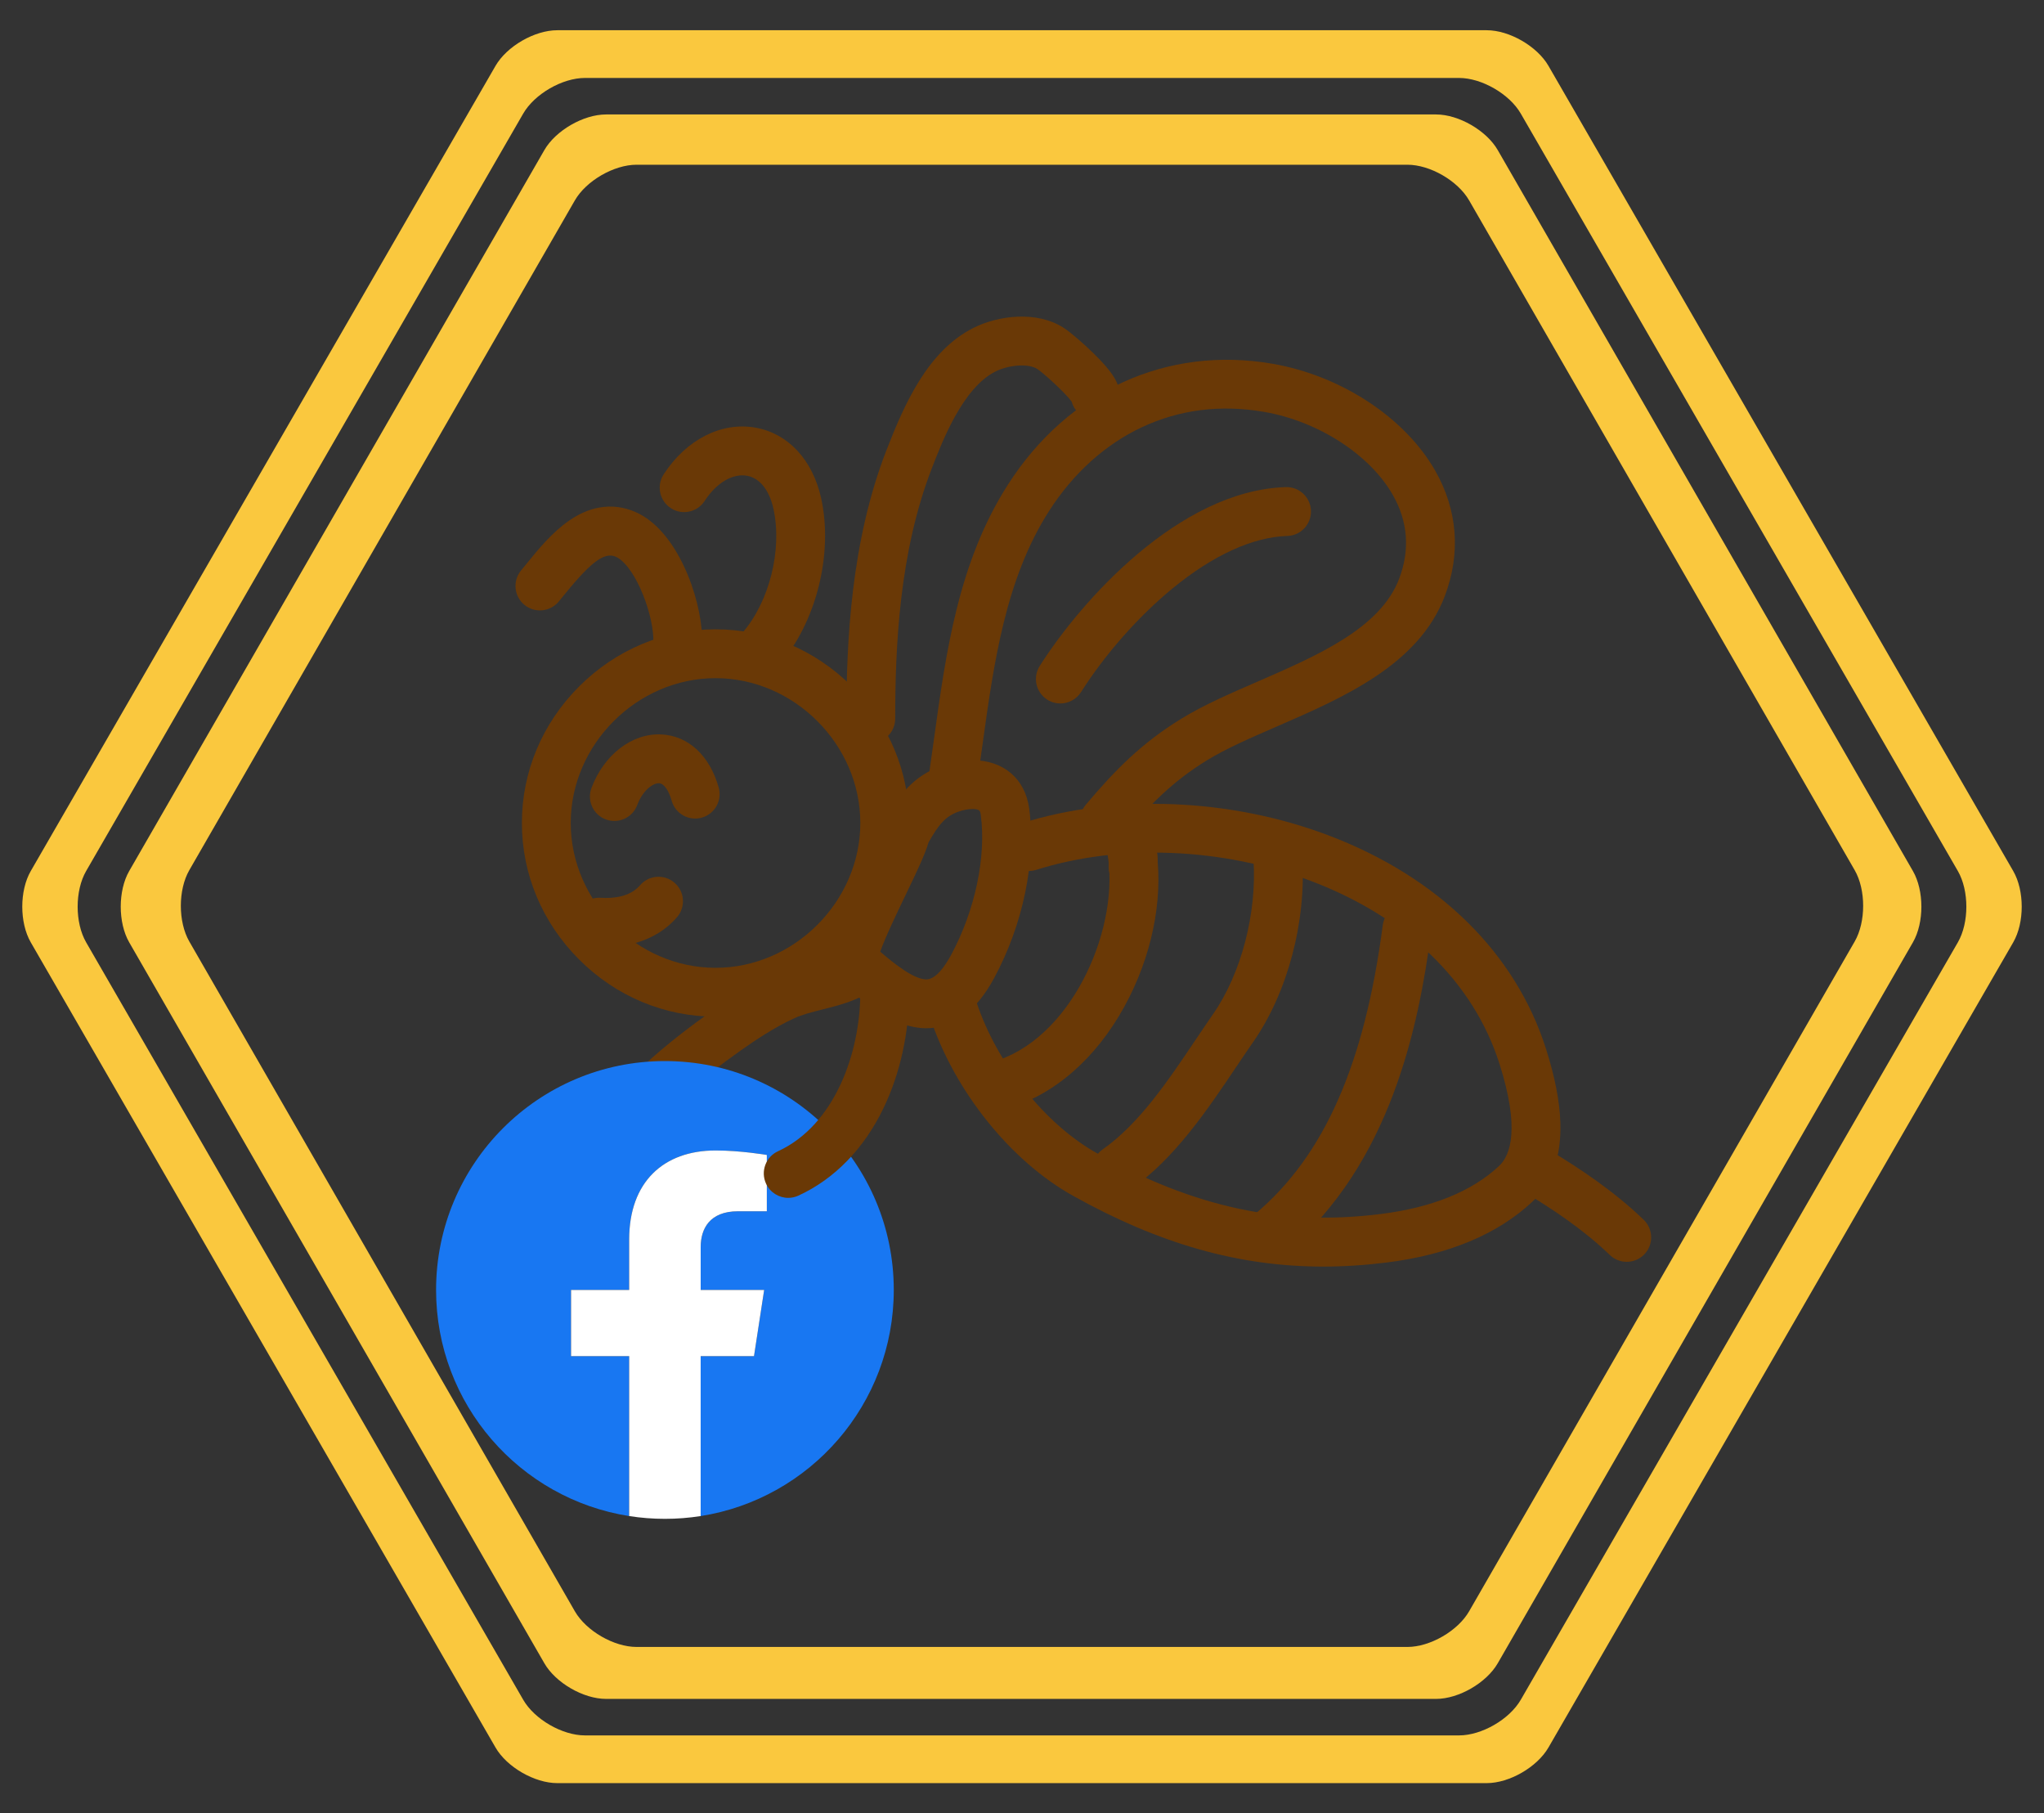
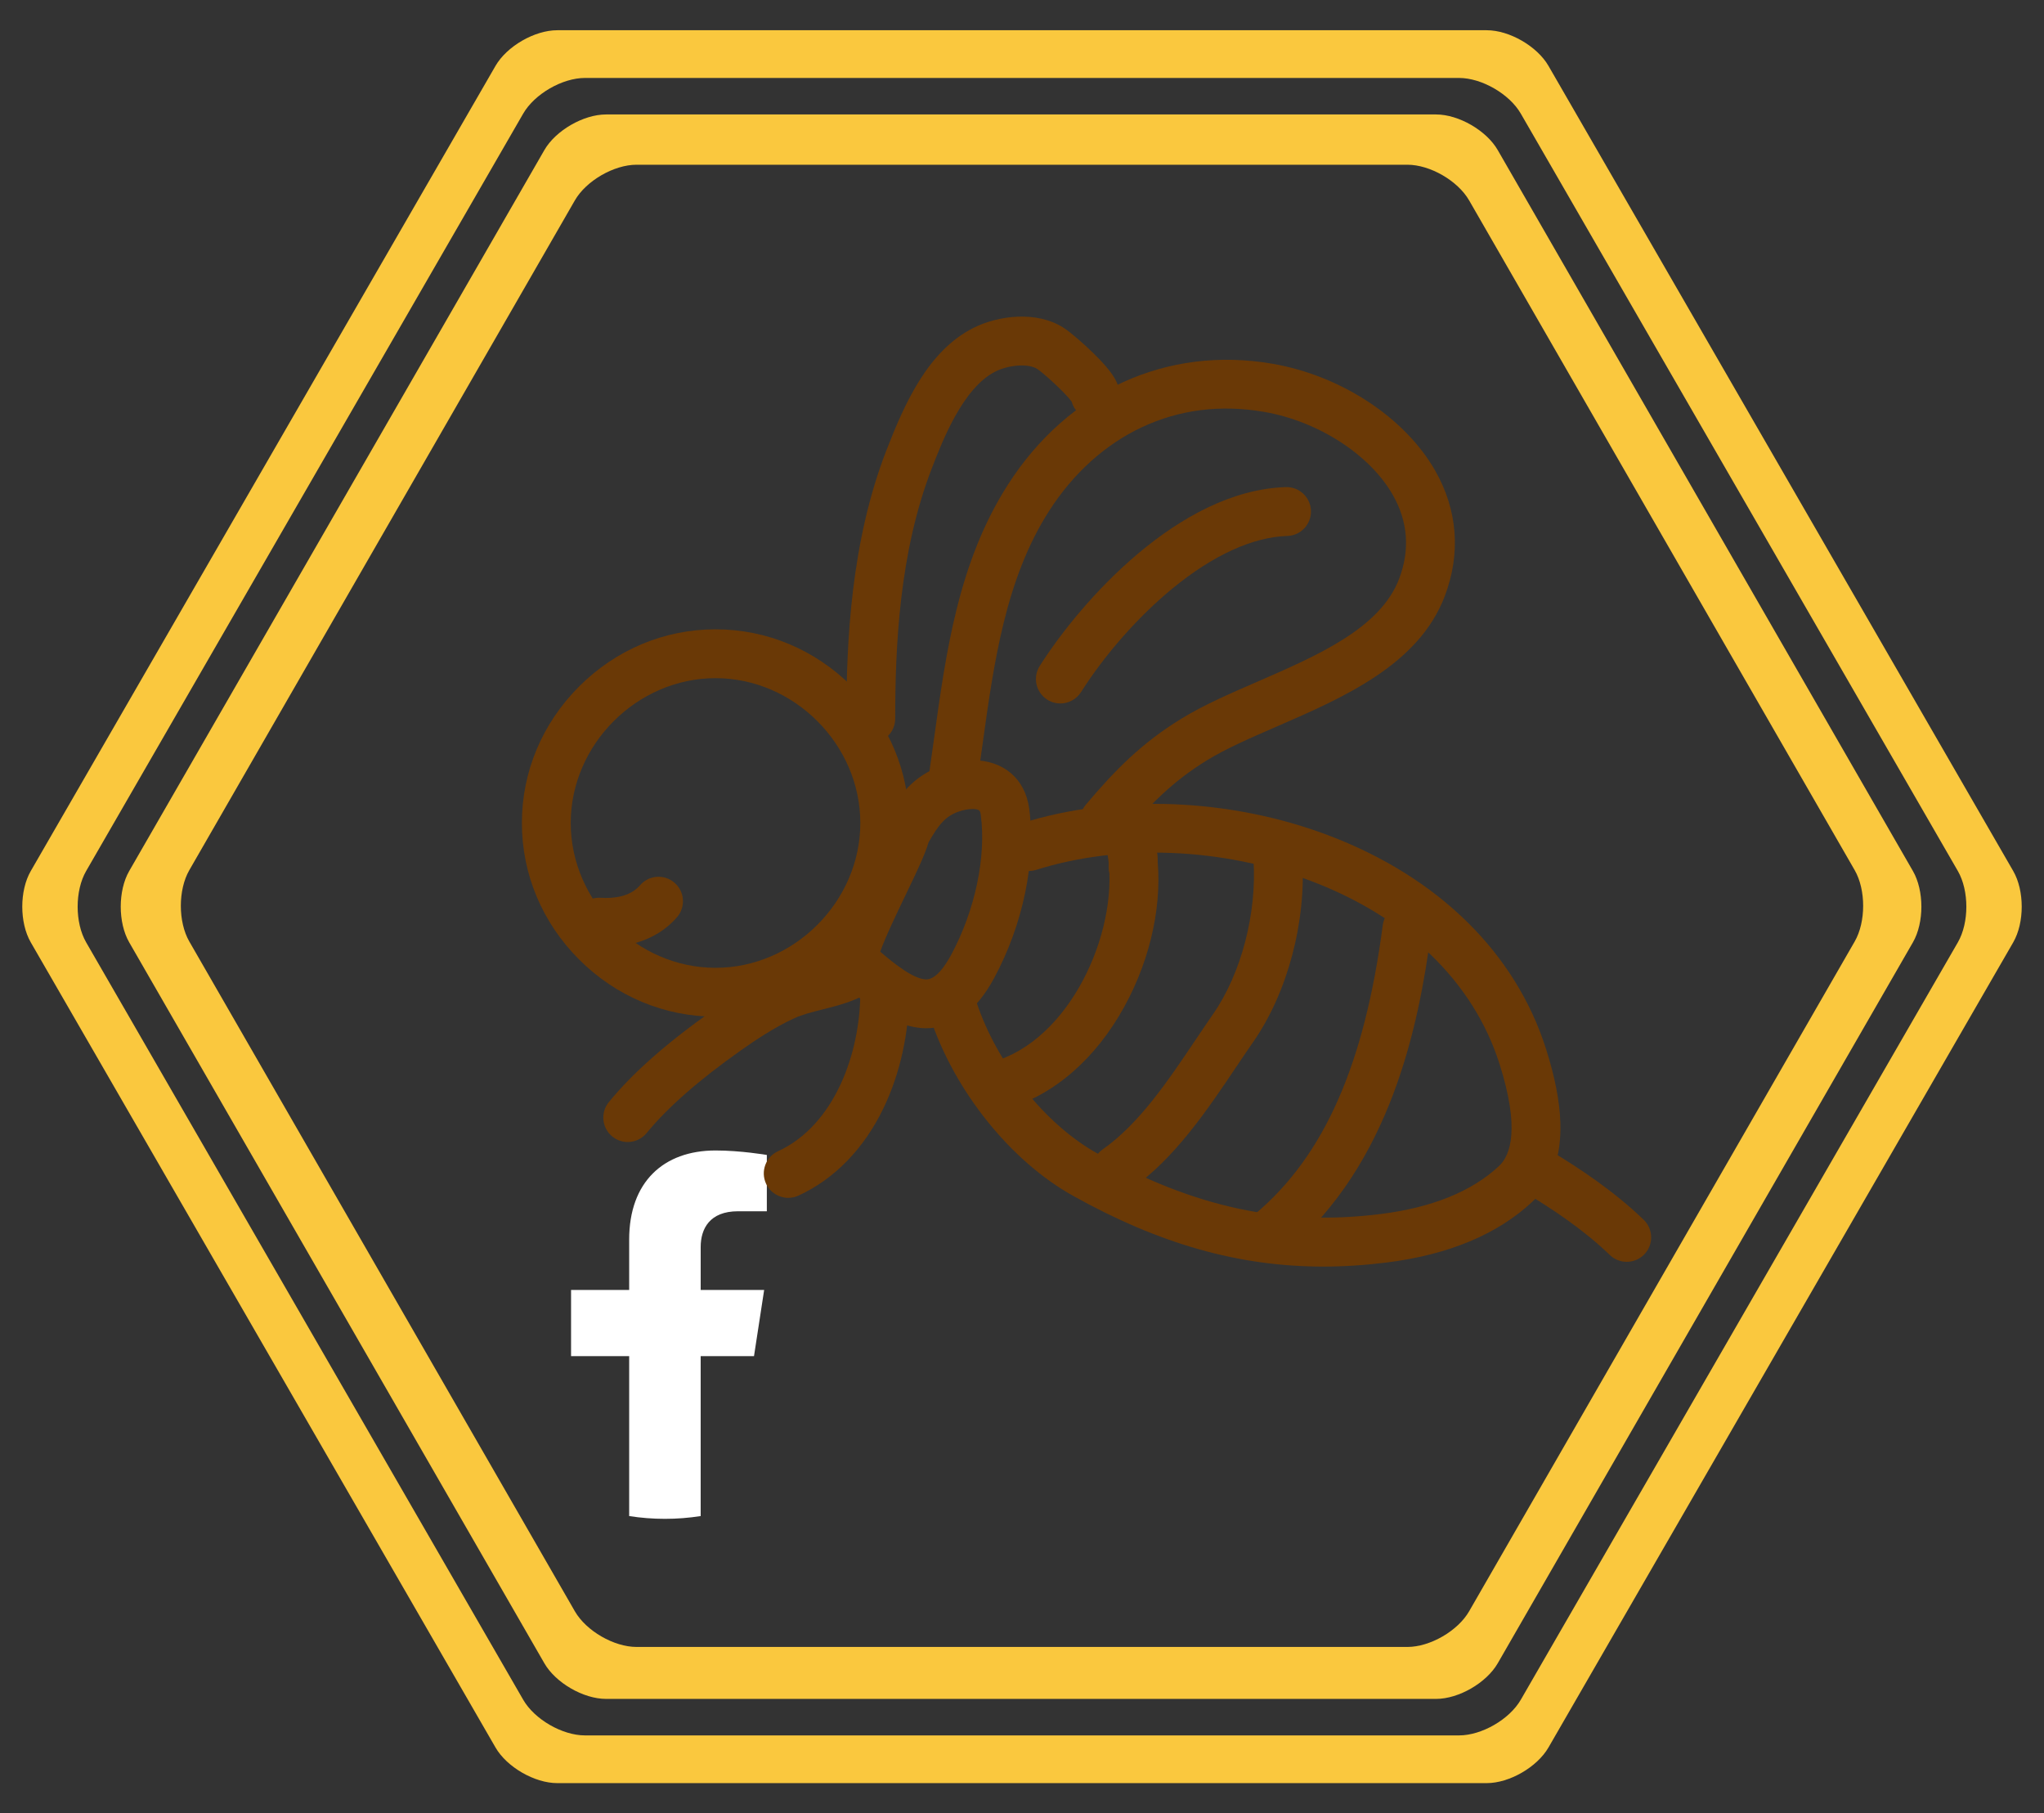
<svg xmlns="http://www.w3.org/2000/svg" xmlns:xlink="http://www.w3.org/1999/xlink" version="1.1" id="レイヤー_1" x="0px" y="0px" width="280px" height="248.352px" viewBox="0 0 280 248.352" style="enable-background:new 0 0 280 248.352;" xml:space="preserve">
  <rect x="0" y="0" width="280" height="248.352" fill="#333333" stroke="none" />
  <style type="text/css">

	.st0{clip-path:url(#SVGID_2_);fill:#1877F2;}
	.st1{fill:#FAC83E;}
	.st2{fill:#FFFFFF;}
	.st3{fill:#6A3906;}

</style>
  <g>
    <g>
      <path class="st1" d="M205.174,20.561c-1.547-2.687-5.351-4.885-8.451-4.885H83.018c-3.101,0-6.904,2.198-8.451,4.885    l-56.867,98.731c-1.547,2.687-1.547,7.083,0,9.77l56.867,98.73c1.547,2.687,5.351,4.885,8.451,4.885h113.705    c3.101,0,6.904-2.198,8.451-4.885l56.869-98.73c1.547-2.687,1.547-7.083,0-9.77L205.174,20.561z M201.251,220.676    c-1.547,2.688-5.35,4.886-8.45,4.886H87.198c-3.101,0-6.903-2.198-8.451-4.886l-52.814-91.729c-1.547-2.688-1.547-7.084,0-9.771    l52.814-91.729c1.547-2.687,5.35-4.886,8.451-4.886h105.603c3.101,0,6.903,2.199,8.45,4.886l52.816,91.729    c1.547,2.688,1.547,7.084,0,9.771L201.251,220.676z" />
    </g>
    <g>
      <path class="st1" d="M212.12,9.022c-1.55-2.686-5.355-4.882-8.456-4.882H76.334c-3.101,0-6.906,2.197-8.457,4.882L4.214,119.295    c-1.55,2.685-1.55,7.079,0,9.764L67.877,239.33c1.55,2.685,5.356,4.882,8.457,4.882h127.33c3.101,0,6.906-2.197,8.456-4.882    l63.666-110.271c1.55-2.685,1.55-7.079,0-9.764L212.12,9.022z M208.327,232.794c-1.55,2.686-5.355,4.883-8.456,4.883H80.128    c-3.101,0-6.906-2.197-8.456-4.883L11.8,129.06c-1.55-2.686-1.55-7.08,0-9.766L71.672,15.559c1.55-2.686,5.355-4.883,8.456-4.883    h119.743c3.101,0,6.906,2.197,8.456,4.883L268.2,119.294c1.55,2.686,1.55,7.08,0,9.766L208.327,232.794z" />
    </g>
  </g>
  <path class="st3" d="M85.988,156.408c-0.745,0-1.493-0.249-2.114-0.756c-1.431-1.17-1.644-3.276-0.474-4.708  c3.262-3.992,7.92-8.102,14.243-12.564c2.183-1.541,5.109-3.504,8.378-5.007c1.657-0.763,3.365-1.191,5.015-1.611  c1.724-0.433,3.351-0.844,4.527-1.557c1.581-0.957,3.638-0.452,4.595,1.129c0.958,1.581,0.451,3.638-1.129,4.596  c-2.032,1.23-4.23,1.786-6.354,2.321c-1.42,0.358-2.761,0.697-3.859,1.202c-2.772,1.274-5.365,3.018-7.314,4.393  c-5.74,4.052-10.087,7.864-12.92,11.333C87.919,155.988,86.958,156.408,85.988,156.408z" />
  <g>
    <g>
      <defs>
-         <rect id="SVGID_1_" x="59.745" y="145.323" width="62.689" height="62.693" />
-       </defs>
+         </defs>
      <clipPath id="SVGID_2_">
        <use xlink:href="#SVGID_1_" style="overflow:visible;" />
      </clipPath>
      <path class="st0" d="M122.435,176.669c0-17.313-14.035-31.349-31.35-31.349c-17.312,0-31.348,14.035-31.348,31.349    c0,15.646,11.463,28.616,26.451,30.968V185.73h-7.961v-9.062h7.961v-6.906c0-7.856,4.68-12.196,11.84-12.196    c3.43,0,7.018,0.612,7.018,0.612v7.714h-3.953c-3.895,0-5.109,2.416-5.109,4.896v5.88h8.695l-1.391,9.062h-7.305v21.906    C110.97,205.285,122.435,192.315,122.435,176.669L122.435,176.669z" />
    </g>
    <path class="st2" d="M103.288,185.73l1.391-9.062h-8.695v-5.88c0-2.48,1.215-4.896,5.109-4.896h3.953v-7.714   c0,0-3.588-0.612-7.018-0.612c-7.16,0-11.84,4.34-11.84,12.196v6.906h-7.961v9.062h7.961v21.906c1.596,0.249,3.23,0.38,4.896,0.38   s3.303-0.131,4.898-0.38V185.73H103.288L103.288,185.73z" />
  </g>
  <g>
    <path class="st3" d="M98.018,139.24c-7.004,0-13.643-2.78-18.693-7.832c-5.051-5.052-7.833-11.69-7.833-18.693   s2.782-13.643,7.833-18.693c5.05-5.051,11.688-7.833,18.693-7.833c7.003,0,13.642,2.782,18.692,7.833   c5.051,5.051,7.833,11.69,7.833,18.693s-2.782,13.642-7.833,18.693C111.66,136.46,105.021,139.24,98.018,139.24z M98.018,92.88   c-10.752,0-19.835,9.083-19.835,19.834s9.083,19.836,19.835,19.836c10.751,0,19.834-9.084,19.834-19.836S108.77,92.88,98.018,92.88   z" />
-     <path class="st3" d="M92.843,91.564c-0.049,0-0.098-0.001-0.147-0.002c-1.846-0.082-3.278-1.642-3.197-3.488   c0.154-3.569-2.272-10.122-4.871-11.682c-1.612-0.967-3.44,0.286-7.246,4.968c-0.299,0.367-0.583,0.717-0.854,1.042   c-1.186,1.417-3.295,1.604-4.713,0.419c-1.417-1.186-1.605-3.296-0.42-4.714c0.252-0.3,0.517-0.625,0.794-0.968   c1.535-1.889,3.446-4.239,5.8-5.857c4.512-3.102,8.251-1.725,10.081-0.628c5.363,3.217,8.339,12.483,8.113,17.709   C96.105,90.16,94.624,91.564,92.843,91.564z" />
-     <path class="st3" d="M104.23,92.201c-0.777,0-1.559-0.27-2.192-0.818c-1.396-1.211-1.544-3.325-0.333-4.72   c3.699-4.262,5.485-11.41,4.243-16.995c-0.567-2.553-1.883-4.195-3.61-4.507c-1.975-0.354-4.204,0.967-5.814,3.451   c-1.005,1.55-3.078,1.992-4.627,0.987c-1.551-1.004-1.992-3.076-0.988-4.627c3.105-4.789,7.939-7.239,12.616-6.396   c4.444,0.801,7.792,4.404,8.956,9.64c1.692,7.613-0.662,17.002-5.722,22.832C106.096,91.811,105.166,92.201,104.23,92.201z" />
-     <path class="st3" d="M84.157,112.436c-0.39,0-0.788-0.067-1.173-0.212c-1.731-0.649-2.608-2.577-1.959-4.308   c1.708-4.554,5.54-7.503,9.533-7.331c3.707,0.158,6.657,2.876,7.893,7.272c0.5,1.779-0.536,3.625-2.316,4.125   c-1.779,0.5-3.626-0.537-4.126-2.316c-0.407-1.449-1.072-2.369-1.734-2.396c-0.756-0.031-2.19,0.875-2.984,2.993   C86.787,111.607,85.512,112.436,84.157,112.436z" />
    <path class="st3" d="M119.286,101.762c-1.847,0-3.346-1.498-3.346-3.347c0-10.524,0.624-24.212,5.484-36.737   c2.506-6.458,5.696-13.608,11.881-16.749c3.351-1.701,8.662-2.436,12.404-0.03c0.981,0.631,2.773,2.207,4.033,3.436   c2.65,2.583,3.637,4.152,3.637,5.792c0,1.848-1.498,3.345-3.345,3.345c-1.543,0-2.841-1.042-3.228-2.462   c-0.79-1.13-3.857-3.918-4.717-4.482c-1.182-0.759-3.872-0.587-5.758,0.368c-4.417,2.244-7.184,9.374-8.67,13.204   c-4.458,11.489-5.031,24.375-5.031,34.315C122.632,100.265,121.135,101.762,119.286,101.762z" />
    <path class="st3" d="M126.895,140.825c-4.249,0-8.079-3.091-11.954-6.536c-2.343-2.081-0.963-5.521-0.138-7.575   c0.828-2.065,2.02-4.538,3.171-6.931c1.11-2.306,2.632-5.464,2.812-6.332l0.105-0.522l0.262-0.463   c1.876-3.326,3.776-6.199,8.047-7.657c1.338-0.456,2.722-0.697,4.007-0.697c4.252,0,7.234,2.543,7.779,6.637   c0.956,7.167-0.835,15.832-4.79,23.181C133.731,138.507,130.601,140.825,126.895,140.825z M120.578,130.34   c1.962,1.693,4.636,3.796,6.316,3.796c1.313,0,2.579-1.838,3.409-3.379c3.262-6.062,4.815-13.389,4.051-19.125   c-0.073-0.552-0.111-0.831-1.148-0.831c-0.55,0-1.206,0.121-1.846,0.34c-1.887,0.643-2.807,1.858-4.162,4.227   c-0.455,1.59-1.552,3.901-3.196,7.318C122.982,124.805,121.238,128.43,120.578,130.34z" />
    <path class="st3" d="M107.977,164.056c-1.265,0-2.478-0.724-3.042-1.949c-0.772-1.679-0.036-3.666,1.642-4.438   c7.789-3.58,11.274-13.516,11.274-21.772c0-1.848,1.498-3.345,3.346-3.345c1.848,0,3.346,1.497,3.346,3.345   c0,5.501-1.236,11.112-3.481,15.799c-2.685,5.604-6.727,9.773-11.689,12.053C108.92,163.956,108.445,164.056,107.977,164.056z" />
    <path class="st3" d="M151.307,115.701c-0.762,0-1.528-0.258-2.157-0.79c-1.411-1.192-1.589-3.303-0.396-4.715   c4.054-4.796,7.653-8.436,13.071-11.764c3.034-1.862,6.622-3.421,10.424-5.073c8.28-3.599,16.842-7.32,19.414-14.094   c1.506-3.972,1.209-7.84-0.879-11.5c-3.151-5.518-10.231-10.082-17.618-11.355c-5.956-1.026-11.6-0.316-16.77,2.114   c-5.007,2.351-9.396,6.316-12.692,11.465c-5.982,9.347-7.579,20.892-9.122,32.055c-0.217,1.569-0.44,3.191-0.675,4.782   c-0.267,1.827-1.967,3.091-3.794,2.825c-1.828-0.267-3.094-1.967-2.825-3.796c0.229-1.562,0.451-3.171,0.666-4.727   c1.643-11.879,3.34-24.162,10.114-34.746c8.233-12.865,21.779-19.059,36.235-16.565c9.391,1.619,18.141,7.363,22.291,14.631   c3.083,5.4,3.541,11.344,1.322,17.19c-3.57,9.414-13.895,13.9-23,17.857c-3.579,1.555-6.958,3.023-9.59,4.639   c-4.657,2.858-7.837,6.091-11.463,10.381C153.203,115.299,152.259,115.701,151.307,115.701z" />
    <path class="st3" d="M145.253,96.345c-0.613,0-1.235-0.167-1.791-0.521c-1.559-0.992-2.022-3.058-1.031-4.619   c5.639-8.878,19.083-24.028,33.705-24.492c1.846-0.053,3.392,1.392,3.448,3.239c0.059,1.848-1.39,3.392-3.235,3.451   c-4.758,0.15-10.215,2.65-15.779,7.227c-4.651,3.828-9.204,8.99-12.489,14.163C147.441,95.796,146.358,96.345,145.253,96.345z" />
    <path class="st3" d="M181.264,173.467c-11.595,0-22.46-3.11-34.26-9.686c-8.572-4.775-16.258-14.354-19.582-24.406   c-0.58-1.754,0.372-3.646,2.125-4.227c1.755-0.58,3.646,0.37,4.228,2.126c2.784,8.416,9.41,16.72,16.484,20.661   c13.375,7.452,25.363,10.021,38.869,8.335c7.036-0.881,12.49-3.091,16.215-6.572c1.588-1.487,2.89-5.127,0.057-14.026   c-3.552-11.166-12.709-20.047-25.782-25.002c-12.092-4.586-26.172-5.162-37.656-1.539c-1.763,0.558-3.643-0.422-4.198-2.186   c-0.556-1.76,0.422-3.64,2.186-4.195c12.871-4.06,28.59-3.438,42.041,1.663c15.021,5.695,25.604,16.078,29.788,29.23   c1.23,3.872,1.872,7.168,1.968,10.084c0.152,4.686-1.137,8.339-3.834,10.857c-4.774,4.467-11.489,7.267-19.95,8.325   C187.001,173.279,184.108,173.467,181.264,173.467z" />
    <path class="st3" d="M155.217,122.074c-0.105,0-0.215-0.006-0.322-0.016c-1.839-0.176-3.187-1.809-3.013-3.647   c0.06-0.624-0.024-1.21-0.256-1.79c-0.684-1.716,0.152-3.663,1.869-4.347c1.719-0.683,3.663,0.153,4.347,1.87   c0.625,1.569,0.862,3.217,0.701,4.901C158.379,120.776,156.92,122.074,155.217,122.074z" />
    <path class="st3" d="M138.006,151.647c-1.378,0-2.668-0.856-3.154-2.23c-0.615-1.742,0.297-3.652,2.038-4.269   c10.377-3.67,16.578-18.523,14.793-28.373c-0.332-1.817,0.875-3.558,2.695-3.887c1.818-0.33,3.558,0.877,3.887,2.694   c1.173,6.461-0.119,14.096-3.543,20.947c-3.683,7.369-9.222,12.671-15.6,14.927C138.752,151.587,138.377,151.647,138.006,151.647z" />
    <path class="st3" d="M152.983,163.496c-1.053,0-2.089-0.497-2.742-1.425c-1.06-1.512-0.693-3.599,0.819-4.661   c4.988-3.499,8.908-9.328,12.699-14.967c0.795-1.18,1.616-2.402,2.417-3.558c3.853-5.534,6.022-13.827,5.533-21.129   c-0.126-1.843,1.271-3.438,3.113-3.561c1.846-0.123,3.438,1.27,3.562,3.113c0.595,8.859-1.979,18.59-6.713,25.398   c-0.773,1.111-1.544,2.257-2.36,3.47c-3.938,5.859-8.402,12.499-14.409,16.713C154.319,163.3,153.648,163.496,152.983,163.496z" />
    <path class="st3" d="M174.173,172.101c-0.952,0-1.898-0.405-2.561-1.188c-1.191-1.413-1.013-3.522,0.399-4.715   c9.386-7.923,14.915-20.462,17.403-39.46c0.238-1.833,1.917-3.12,3.752-2.882c1.828,0.238,3.121,1.92,2.882,3.751   c-1.711,13.058-5.614,31.794-19.719,43.703C175.701,171.839,174.936,172.101,174.173,172.101z" />
-     <path class="st3" d="M222.841,172.816c-0.836,0-1.673-0.312-2.323-0.939c-3.666-3.539-7.916-6.302-11.209-8.312   c-1.577-0.964-2.075-3.023-1.114-4.6c0.966-1.577,3.022-2.075,4.604-1.111c3.584,2.191,8.229,5.217,12.369,9.21   c1.326,1.284,1.364,3.401,0.082,4.729C224.592,172.474,223.717,172.816,222.841,172.816z" />
+     <path class="st3" d="M222.841,172.816c-0.836,0-1.673-0.312-2.323-0.939c-3.666-3.539-7.916-6.302-11.209-8.312   c-1.577-0.964-2.075-3.023-1.114-4.6c0.966-1.577,3.022-2.075,4.604-1.111c3.584,2.191,8.229,5.217,12.369,9.21   c1.326,1.284,1.364,3.401,0.082,4.729C224.592,172.474,223.717,172.816,222.841,172.816" />
    <path class="st3" d="M83.029,129.673c-0.382,0-0.769-0.013-1.162-0.038c-1.843-0.121-3.24-1.714-3.119-3.559   c0.121-1.843,1.711-3.238,3.558-3.117c1.682,0.108,3.978-0.098,5.371-1.715c1.207-1.4,3.319-1.556,4.718-0.35   c1.4,1.205,1.557,3.318,0.351,4.717C90.471,128.251,87.052,129.673,83.029,129.673z" />
  </g>
</svg>